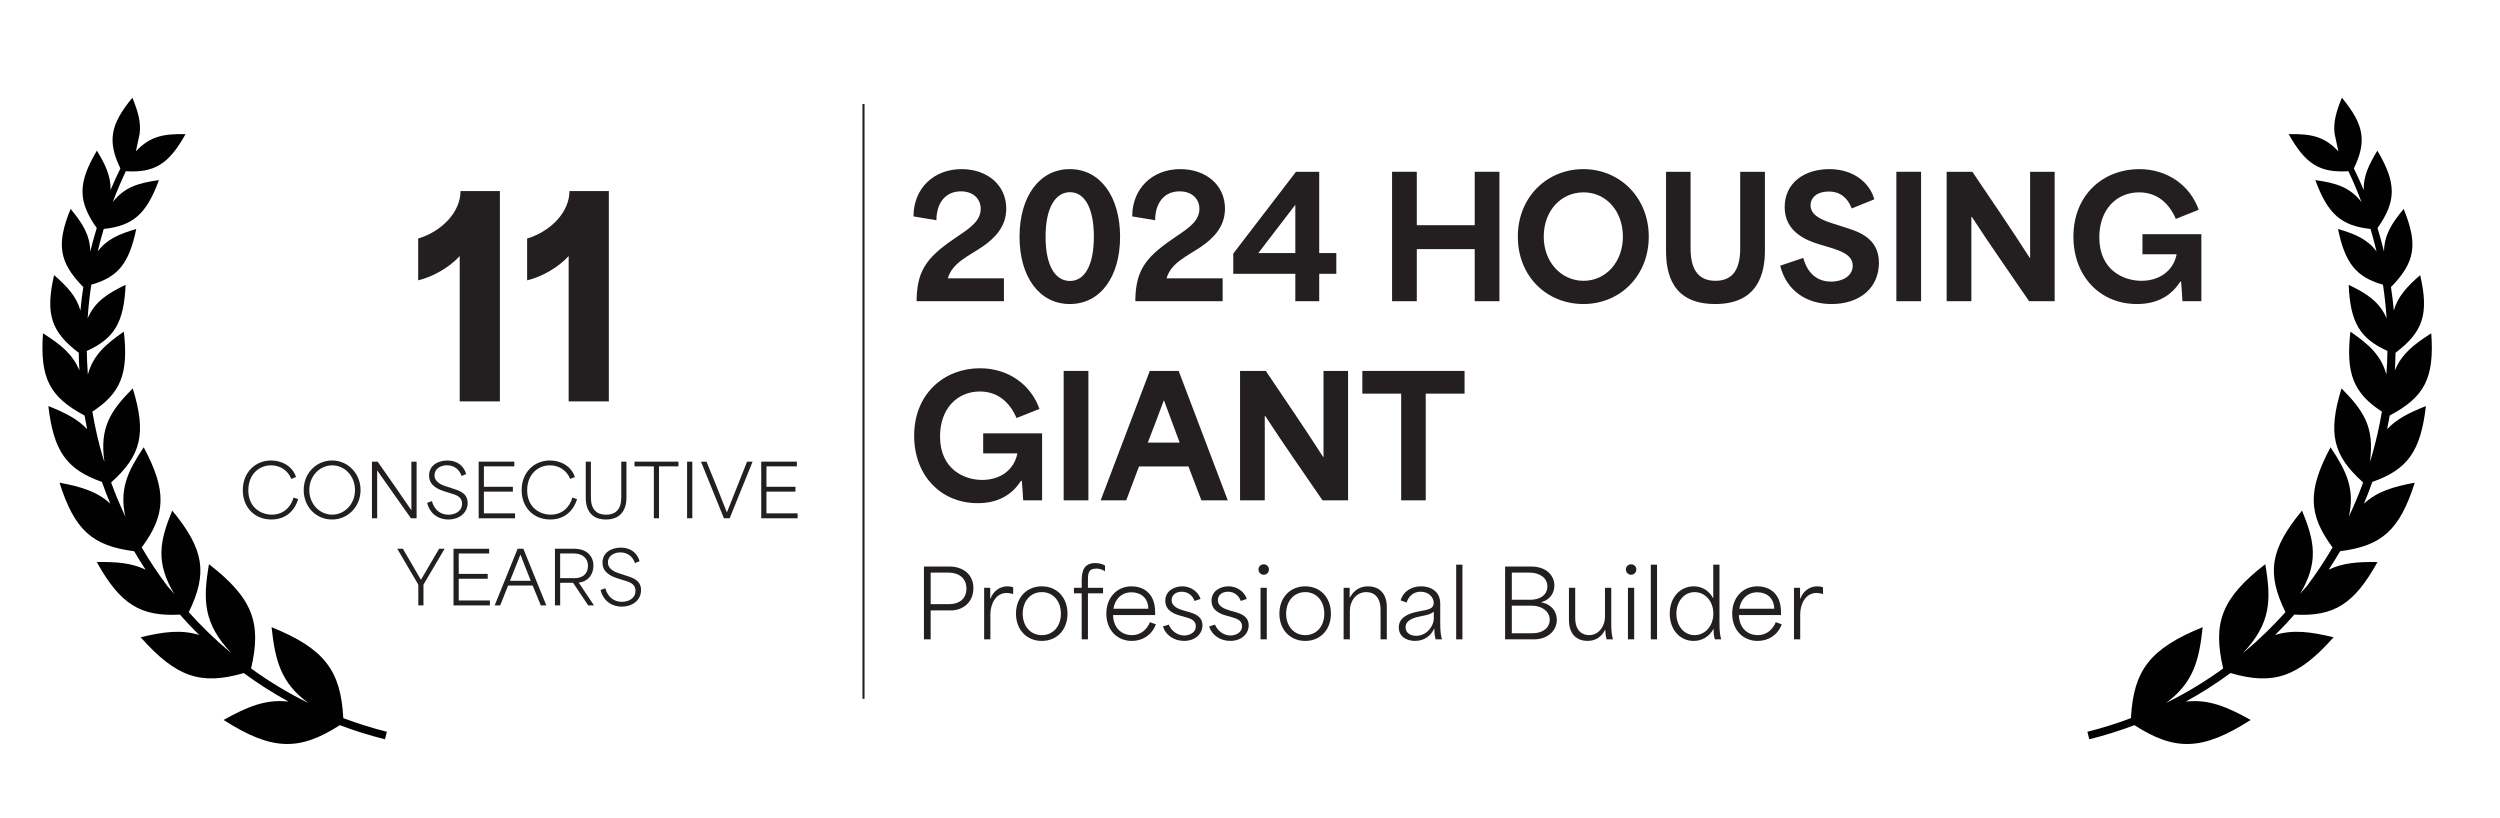
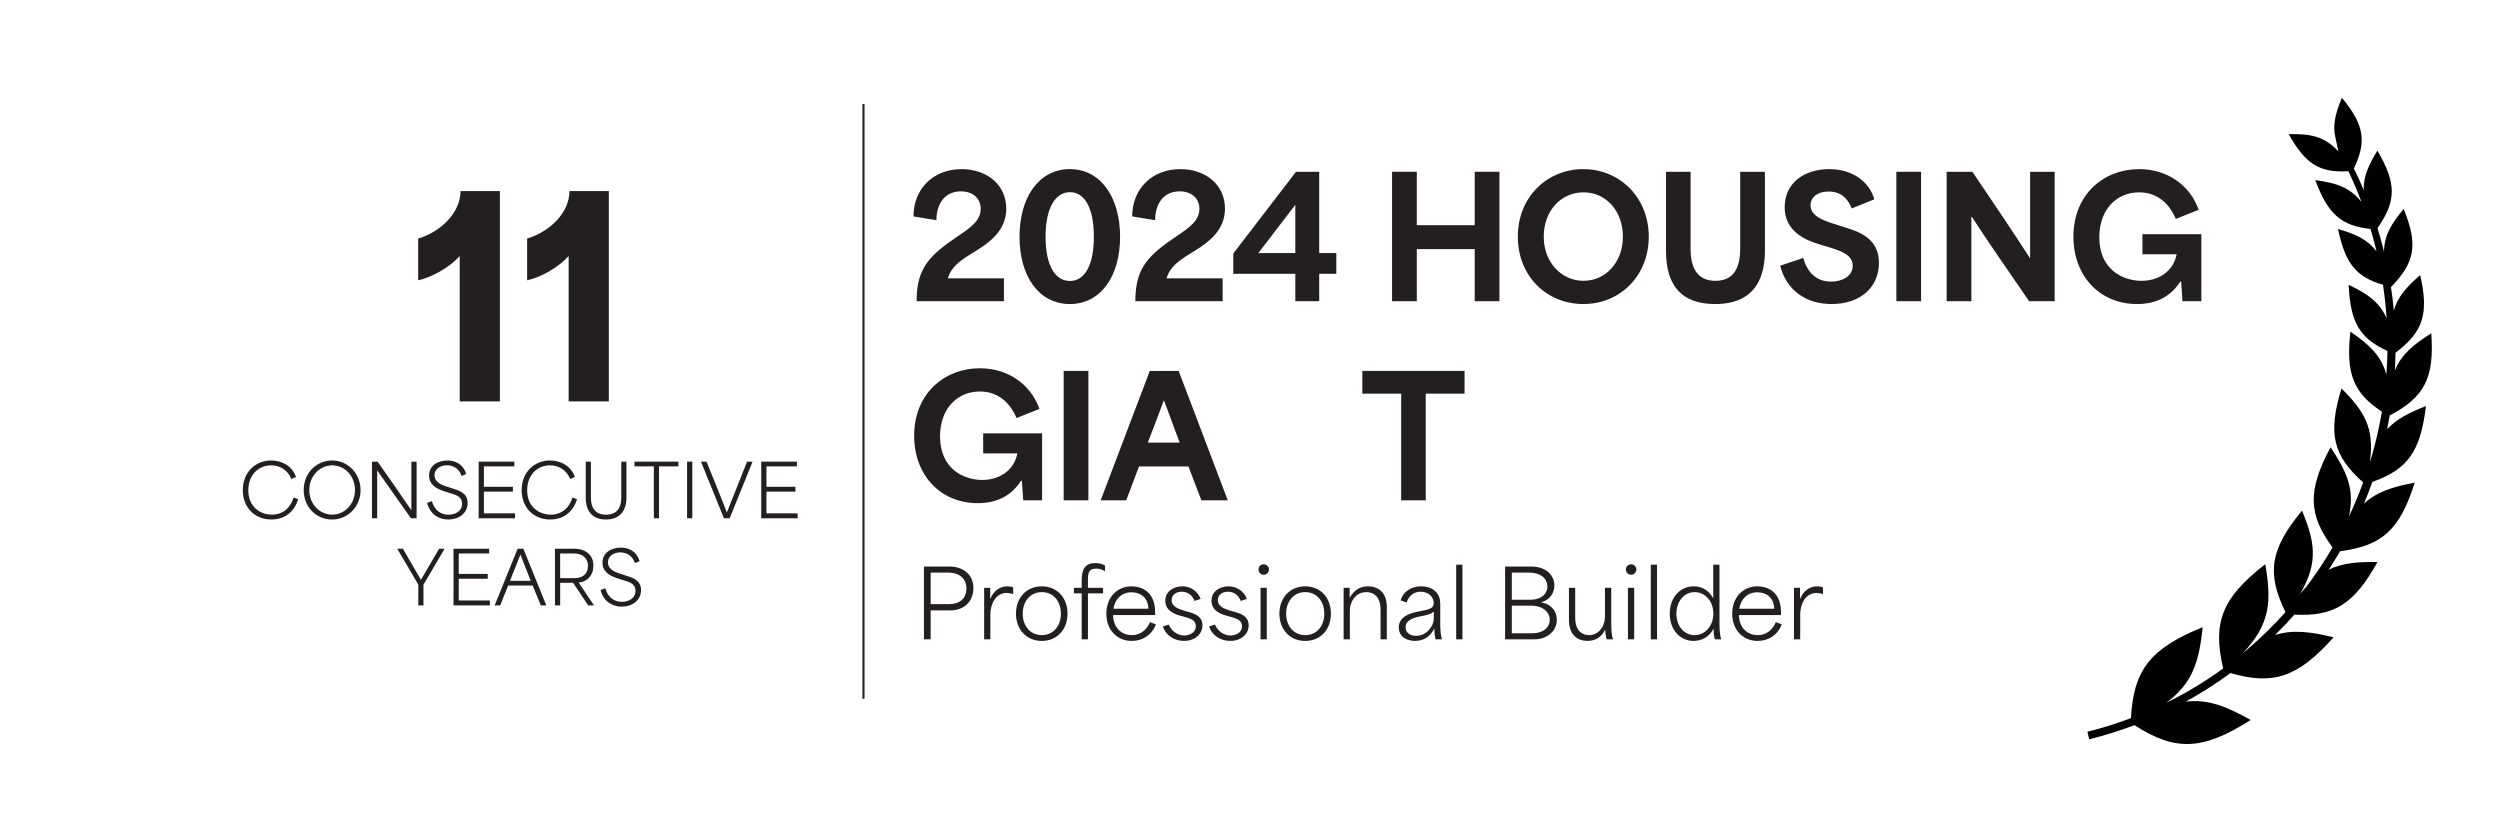
<svg xmlns="http://www.w3.org/2000/svg" id="Layer_1" viewBox="0 0 1205.22 394.43">
  <defs>
    <style>.cls-1{fill:#231f20;}.cls-2{fill:#010101;fill-rule:evenodd;}.cls-3{fill:none;stroke:#231f20;stroke-miterlimit:10;}</style>
  </defs>
  <path class="cls-1" d="M461.9,113.77c6.16-4.08,10.88-7.52,10.88-13.12,0-4.72-3.52-8.4-9.52-8.4-7.6,0-11.76,5.68-11.84,13.92l-11.04-1.84c0-13.36,9.6-22.8,23.2-22.8,12.08,0,21.52,7.44,21.52,19.04,0,8.72-5.52,14.24-11.44,18.32-6.8,4.64-14.56,7.76-16.72,15.28h27.04v11.04h-42.08v-1.44c.4-14.64,6.08-20.64,20-30Z" />
  <path class="cls-1" d="M491.5,114.17c0-19.2,9.44-32.64,24.24-32.64s24.24,13.44,24.24,32.64-9.44,32.4-24.24,32.4-24.24-13.28-24.24-32.4ZM515.82,135.45c6.88,0,11.52-7.2,11.52-21.36s-4.64-21.44-11.52-21.44-11.76,7.28-11.76,21.44,4.72,21.36,11.76,21.36Z" />
  <path class="cls-1" d="M567.34,113.77c6.16-4.08,10.88-7.52,10.88-13.12,0-4.72-3.52-8.4-9.52-8.4-7.6,0-11.76,5.68-11.84,13.92l-11.04-1.84c0-13.36,9.6-22.8,23.2-22.8,12.08,0,21.52,7.44,21.52,19.04,0,8.72-5.52,14.24-11.44,18.32-6.8,4.64-14.56,7.76-16.72,15.28h27.04v11.04h-42.08v-1.44c.4-14.64,6.08-20.64,20-30Z" />
  <path class="cls-1" d="M624.46,132.01h-29.92v-9.76l30.24-39.44h11.2v39.2h8.24v10h-8.24v13.2h-11.52v-13.2ZM624.46,122.01v-23.28l-17.84,23.28h17.84Z" />
  <path class="cls-1" d="M671.1,82.81h11.92v25.76h27.92v-25.76h11.92v62.4h-11.92v-25.12h-27.92v25.12h-11.92v-62.4Z" />
  <path class="cls-1" d="M731.73,114.09c0-19.2,14.16-32.56,31.6-32.56s31.52,13.6,31.52,32.56-13.92,32.48-31.52,32.48-31.6-13.28-31.6-32.48ZM763.42,135.37c10.72,0,18.96-9.04,18.96-21.28s-8-21.36-18.96-21.36-19.2,8.96-19.2,21.36,8.56,21.28,19.2,21.28Z" />
  <path class="cls-1" d="M803.17,120.73v-37.92h11.84v36.96c0,9.04,2.96,15.6,12,15.6s11.92-6.56,11.92-15.6v-36.96h11.92v37.92c0,10.48-2.96,25.84-23.92,25.84s-23.76-14.88-23.76-25.84Z" />
  <path class="cls-1" d="M858.21,128.09l11.12-3.76c2.4,8.8,8.08,11.44,13.44,11.44s10.4-2.64,10.4-7.68-5.28-6.96-10.56-8.64l-5.6-1.68c-6.16-1.84-16.64-6-16.64-17.84s9.52-18.4,21.52-18.4,19.68,6.96,21.68,14.56l-10.88,4.4c-1.92-5.04-5.52-8.16-11.04-8.16s-8.8,2.8-8.8,6.64c0,5.04,5.84,7.2,10.8,8.8l6.56,2.08c5.68,1.84,15.6,4.96,15.6,16.8s-8.88,19.92-22.88,19.92c-12.16,0-21.76-6.56-24.72-18.48Z" />
  <path class="cls-1" d="M914.21,82.81h11.92v62.4h-11.92v-62.4Z" />
  <path class="cls-1" d="M938.45,82.81h12.4c9.2,13.68,18.4,27.04,27.68,41.52h.16v-41.52h11.84v62.4h-12.32c-9.2-13.52-18.4-26.48-27.6-40.64h-.24v40.64h-11.92v-62.4Z" />
  <path class="cls-1" d="M999.57,114.09c0-20.48,14.72-32.56,31.68-32.56,13.84,0,24.64,8,28.72,19.6l-11.04,4.4c-3.12-7.36-8.88-12.8-17.68-12.8-10.72,0-19.2,8.08-19.2,21.68,0,15.76,11.6,20.96,20.32,20.96s15.44-4.88,16.96-12.8h-16.48v-9.68h28.4v32.32h-9.12c-.16-3.12-.4-6.32-.64-9.44h-.4c-4.48,6.96-11.28,10.8-20.88,10.8-17.92,0-30.64-13.52-30.64-32.48Z" />
  <path class="cls-1" d="M440.7,210.09c0-20.48,14.72-32.56,31.68-32.56,13.84,0,24.64,8,28.72,19.6l-11.04,4.4c-3.12-7.36-8.88-12.8-17.68-12.8-10.72,0-19.2,8.08-19.2,21.68,0,15.76,11.6,20.96,20.32,20.96s15.44-4.88,16.96-12.8h-16.48v-9.68h28.4v32.32h-9.12c-.16-3.12-.4-6.32-.64-9.44h-.4c-4.48,6.96-11.28,10.8-20.88,10.8-17.92,0-30.64-13.52-30.64-32.48Z" />
  <path class="cls-1" d="M512.78,178.81h11.92v62.4h-11.92v-62.4Z" />
  <path class="cls-1" d="M554.3,178.81h13.92l23.68,62.4h-12.72l-6.24-16.32h-23.84c-2.08,5.44-4.08,10.88-6.16,16.32h-12.32l23.68-62.4ZM568.7,213.37c-1.92-5.04-4.32-11.52-7.52-20.24h-.16c-2.08,5.68-4.88,13.04-7.68,20.24h15.36Z" />
-   <path class="cls-1" d="M597.81,178.81h12.4c9.2,13.68,18.4,27.04,27.68,41.52h.16v-41.52h11.84v62.4h-12.32c-9.2-13.52-18.4-26.48-27.6-40.64h-.24v40.64h-11.92v-62.4Z" />
  <path class="cls-1" d="M656.77,189.77v-10.96h49.28v10.96h-18.72v51.44h-11.84v-51.44h-18.72Z" />
  <path class="cls-1" d="M445.42,273.12h12.33c6.34,0,11.52,3.69,11.52,10.39,0,7.16-5.4,10.76-10.8,10.76h-9.81v13.95h-3.24v-35.1ZM457.48,291.25c5.08,0,8.42-2.61,8.42-7.56s-3.65-7.65-8.73-7.65h-8.5v15.21h8.82Z" />
  <path class="cls-1" d="M474.45,283.38h2.92v5.13h.18c1.26-3.46,4.41-5.85,8.05-5.85.86,0,1.94.13,2.83.49v3.29c-.9-.36-2.29-.59-3.06-.59-5.31,0-7.92,5.27-7.92,10.3v12.06h-3.01v-24.84Z" />
  <path class="cls-1" d="M489.79,295.84c0-7.74,5.13-13.18,12.46-13.18s12.38,5.44,12.38,13.18-5.08,13.14-12.38,13.14-12.46-5.4-12.46-13.14ZM502.26,306.19c5.45,0,9.18-4.28,9.18-10.35s-3.73-10.39-9.18-10.39-9.22,4.32-9.22,10.39,3.78,10.35,9.22,10.35Z" />
  <path class="cls-1" d="M521.47,286.03h-3.74v-2.65h3.74v-3.29c0-4.72.94-8.64,6.61-8.64,1.67,0,3.33.4,4.63,1.17v2.79c-1.57-.99-2.83-1.3-4.18-1.3-4.05,0-4.05,2.65-4.05,5.94v3.33h7.29v2.65h-7.29v22.19h-3.01v-22.19Z" />
  <path class="cls-1" d="M533.35,295.84c0-7.74,5.08-13.18,12.19-13.18,4.72,0,11.34,2.52,11.34,12.46v1.4h-20.29c.13,5.98,3.92,9.67,9.13,9.67,4.28,0,7.25-2.79,8.64-6.25l2.88,1.03c-1.89,5.09-6.3,8.01-11.65,8.01-7.02,0-12.24-5.26-12.24-13.14ZM553.6,293.46c-.13-5.89-4.37-7.92-8.14-7.92-4.73,0-8.01,3.29-8.68,7.92h16.83Z" />
  <path class="cls-1" d="M560.62,302.01l2.83-.9c1.26,3.15,4.36,5.26,7.42,5.26,2.07,0,5.62-1.04,5.62-4.5,0-2.83-2.56-3.69-5.22-4.41l-2.38-.67c-2.34-.68-7.11-2.16-7.11-7.2,0-4.73,4.32-6.93,8.19-6.93,4.27,0,7.69,2.7,8.82,6.07l-2.92.99c-.81-2.34-2.92-4.46-6.17-4.46-2.79,0-4.86,1.57-4.86,4.05,0,3.15,3.38,4.28,5.76,5l2.34.67c2.7.77,6.75,1.98,6.75,6.48,0,4.23-3.6,7.51-8.87,7.51-4.9,0-8.86-2.79-10.21-6.97Z" />
  <path class="cls-1" d="M582.9,302.01l2.83-.9c1.26,3.15,4.37,5.26,7.42,5.26,2.07,0,5.62-1.04,5.62-4.5,0-2.83-2.56-3.69-5.22-4.41l-2.38-.67c-2.34-.68-7.11-2.16-7.11-7.2,0-4.73,4.32-6.93,8.19-6.93,4.27,0,7.69,2.7,8.82,6.07l-2.92.99c-.81-2.34-2.92-4.46-6.17-4.46-2.79,0-4.86,1.57-4.86,4.05,0,3.15,3.38,4.28,5.76,5l2.34.67c2.7.77,6.75,1.98,6.75,6.48,0,4.23-3.6,7.51-8.87,7.51-4.9,0-8.86-2.79-10.21-6.97Z" />
  <path class="cls-1" d="M609.27,272.04c1.39,0,2.47,1.12,2.47,2.47,0,1.44-1.08,2.57-2.47,2.57-1.49,0-2.57-1.12-2.57-2.57,0-1.35,1.08-2.47,2.57-2.47ZM607.69,283.38h3.01v24.84h-3.01v-24.84Z" />
  <path class="cls-1" d="M616.78,295.84c0-7.74,5.13-13.18,12.46-13.18s12.38,5.44,12.38,13.18-5.08,13.14-12.38,13.14-12.46-5.4-12.46-13.14ZM629.25,306.19c5.45,0,9.18-4.28,9.18-10.35s-3.73-10.39-9.18-10.39-9.22,4.32-9.22,10.39,3.78,10.35,9.22,10.35Z" />
  <path class="cls-1" d="M647.74,283.38h2.92v4.77h.09c1.98-3.87,5.22-5.49,8.77-5.49,4.41,0,9.04,2.47,9.04,9.99v15.57h-3.01v-14.22c0-6.21-3.2-8.55-6.84-8.55-5.08,0-7.96,4.5-7.96,8.91v13.86h-3.01v-24.84Z" />
  <path class="cls-1" d="M674.34,302.5c0-4.68,4.23-6.62,8.95-7.61,4.59-.95,7.88-1.04,7.88-4.23,0-2.79-2.47-5.4-6.3-5.4-3.33,0-5.76,2.03-6.75,5.22l-2.92-1.04c1.49-4.77,5.76-6.79,9.9-6.79,4.5,0,9.22,2.38,9.22,8.28v9.49c0,4.14.32,5.85.81,7.79h-3.06c-.45-1.76-.58-3.24-.58-5.18h-.09c-1.57,3.38-4.63,5.94-9.18,5.94-4.23,0-7.87-2.11-7.87-6.48ZM682.75,306.51c5.22,0,8.46-4.9,8.46-8.23v-3.38c-1.39,1.08-2.56,1.48-5.89,2.12-2.88.54-7.7,1.57-7.7,5.36,0,2.52,1.98,4.14,5.13,4.14Z" />
  <path class="cls-1" d="M702.01,272.22h3.01v36h-3.01v-36Z" />
  <path class="cls-1" d="M725.59,273.12h12.6c7.25,0,11.16,4.32,11.16,9.13,0,3.33-1.89,6.88-6.3,8.05v.09c5.13.95,7.47,4.59,7.47,8.42,0,5.53-4.81,9.4-10.8,9.4h-14.13v-35.1ZM737.69,289.14c5.17,0,8.28-2.65,8.28-6.43,0-4.1-3.69-6.66-8.59-6.66h-8.55v13.09h8.86ZM738.73,305.29c5.13,0,8.37-2.7,8.37-6.52s-3.56-6.79-8.69-6.79h-9.58v13.32h9.9Z" />
  <path class="cls-1" d="M756.37,298.95v-15.57h3.02v14.4c0,6.34,3.37,8.41,6.66,8.41,5,0,7.69-4.68,7.69-8.78v-14.04h3.02v17.05c0,4.19.31,5.85.81,7.79h-3.06c-.45-1.8-.63-3.29-.63-4.59h-.09c-1.85,3.73-4.91,5.35-8.5,5.35-4.41,0-8.91-2.52-8.91-10.03Z" />
  <path class="cls-1" d="M786.39,272.04c1.39,0,2.47,1.12,2.47,2.47,0,1.44-1.08,2.57-2.47,2.57-1.49,0-2.57-1.12-2.57-2.57,0-1.35,1.08-2.47,2.57-2.47ZM784.81,283.38h3.01v24.84h-3.01v-24.84Z" />
  <path class="cls-1" d="M795.83,272.22h3.01v36h-3.01v-36Z" />
  <path class="cls-1" d="M804.97,295.84c0-7.92,5.08-13.18,11.56-13.18,3.92,0,7.33,1.98,9.31,5.67h.09v-16.11h3.01v28.21c0,4.19.32,5.85.81,7.79h-3.06c-.45-1.8-.63-3.33-.58-5h-.09c-2.02,3.78-5.62,5.76-9.54,5.76-6.66,0-11.52-5.44-11.52-13.14ZM816.94,306.19c4.95,0,9.04-4.28,9.04-10.39s-4.09-10.35-9.04-10.35-8.77,4.41-8.77,10.39,3.74,10.35,8.77,10.35Z" />
  <path class="cls-1" d="M835.07,295.84c0-7.74,5.08-13.18,12.19-13.18,4.72,0,11.34,2.52,11.34,12.46v1.4h-20.29c.13,5.98,3.92,9.67,9.13,9.67,4.27,0,7.25-2.79,8.64-6.25l2.88,1.03c-1.89,5.09-6.3,8.01-11.65,8.01-7.02,0-12.24-5.26-12.24-13.14ZM855.32,293.46c-.13-5.89-4.37-7.92-8.14-7.92-4.73,0-8.01,3.29-8.68,7.92h16.83Z" />
  <path class="cls-1" d="M864.86,283.38h2.92v5.13h.18c1.26-3.46,4.41-5.85,8.05-5.85.86,0,1.94.13,2.83.49v3.29c-.9-.36-2.29-.59-3.06-.59-5.31,0-7.92,5.27-7.92,10.3v12.06h-3.01v-24.84Z" />
  <path class="cls-2" d="M1127.3,72.98c-6.96-7.53-13.76-8.49-23.94-8.31,8.13,14.57,15.06,18.71,28.79,17.87,2.28,4.84,4.39,9.79,6.29,14.86-5.72-7.28-12.42-9.19-22.25-10.58,6.02,16.43,12.51,22.02,26.61,23.56.82,2.76,1.59,5.57,2.3,8.4.2.81.4,1.62.6,2.43-4.41-5.9-10.29-8.38-18.58-10.82,3.44,16.62,8.83,23.22,21.68,26.86.82,5.43,1.4,10.84,1.76,16.22-3.51-8.05-9.44-11.89-18.3-16.16.78,18.17,5.42,25.88,18.7,31.87-.06,3.82-.23,7.62-.51,11.4-2.54-9.29-8.4-14.52-17.35-20.69-2.3,20.27,1.5,29.6,15.18,38.56-1.2,7.11-2.79,14.1-4.75,20.98-.37,1.04-.73,2.12-1.06,3.27,2.41-16.75-3.04-24.74-13.66-35.46-6.74,21.9-4,32.42,10.43,45.35-2.04,5.59-4.33,11.08-6.87,16.43,2.95-13.21-1.11-21.82-8.85-33.39-11.2,21-10.72,32.44.97,48.3-3.79,6.49-7.96,12.77-12.49,18.77-1.07,1.12-2.13,2.35-3.21,3.69,9.14-15.42,7.05-25.45.99-40.24-15.57,18.84-17.07,30.26-7.99,48.97-6.06,6.78-12.61,13.15-19.64,19.03l-.78.61c13.47-14.29,13.63-25.5,10.69-42.77-21.09,16.37-25.46,28.2-20.3,50.27-8.61,6.26-17.81,11.83-27.53,16.61,13.08-9.6,15.93-20.29,17.65-36.51-25.49,10.33-33.36,20.85-34.58,43.85-6.8,2.55-13.8,4.77-21,6.57l.91,3.63c7.47-1.87,14.73-4.16,21.77-6.81,19.66,12.64,32.81,12.33,56.03-2.51-11.36-6.36-20.26-10.11-31.27-8.86,7.53-4.13,14.72-8.73,21.55-13.75,20.61,6.01,32.51,2.07,49.71-17.25-10.92-2.63-19.44-3.82-28.21-1.11,3.22-3.16,6.3-6.44,9.27-9.82,19.07,1.03,28.78-4.96,40.09-25.34-9.41-.15-16.78.39-23.54,3.69,1.92-2.92,3.76-5.89,5.53-8.91,20.11-2.56,28.72-10.16,35.97-33.04-10.39,1.94-18.09,4.21-24.5,10.13,1.45-3.46,2.82-6.97,4.07-10.51,16.99-5.97,23.28-14.71,25.81-36.55-7.97,3.15-14.05,6.17-18.7,11.14.46-2.19.87-4.39,1.26-6.6,16.71-8.89,21.58-17.88,20.03-39.61-8.49,5.35-14.32,10-17.55,17.89.16-2.82.26-5.66.3-8.5,13.25-10.05,16.24-18.65,11.89-37.46-6.39,5.59-10.75,10.28-12.69,17.06-.35-3.82-.82-7.65-1.41-11.49l.2.04c11.37-11.73,13-20.26,5.95-37.52-5.81,7.02-9.36,12.58-9.48,20.61l-.3-1.25c-.85-3.41-1.8-6.79-2.83-10.13,9.07-12.9,9.28-21.55-.07-37.32-4.15,6.85-6.75,12.35-6.59,18.98-1.49-3.53-3.06-6.99-4.74-10.39,6.25-13,5.05-21.01-5.78-34.1-2.65,6.52-4.22,11.71-3.5,17.36" />
-   <path class="cls-2" d="M65.51,72.98c6.96-7.53,13.76-8.49,23.94-8.31-8.13,14.57-15.06,18.71-28.79,17.87-2.28,4.84-4.39,9.79-6.29,14.86,5.72-7.28,12.42-9.19,22.25-10.58-6.02,16.43-12.51,22.02-26.61,23.56-.82,2.76-1.59,5.57-2.3,8.4-.2.81-.4,1.62-.6,2.43,4.41-5.9,10.29-8.38,18.58-10.82-3.44,16.62-8.83,23.22-21.68,26.86-.82,5.43-1.4,10.84-1.76,16.22,3.51-8.05,9.44-11.89,18.3-16.16-.78,18.17-5.42,25.88-18.7,31.87.06,3.82.23,7.62.51,11.4,2.54-9.29,8.4-14.52,17.35-20.69,2.3,20.27-1.5,29.6-15.18,38.56,1.2,7.11,2.79,14.1,4.75,20.98.37,1.04.73,2.12,1.06,3.27-2.41-16.75,3.04-24.74,13.66-35.46,6.74,21.9,4,32.42-10.43,45.35,2.04,5.59,4.33,11.08,6.87,16.43-2.95-13.21,1.11-21.82,8.85-33.39,11.2,21,10.72,32.44-.97,48.3,3.79,6.49,7.96,12.77,12.49,18.77,1.07,1.12,2.13,2.35,3.21,3.69-9.14-15.42-7.05-25.45-.99-40.24,15.57,18.84,17.07,30.26,7.99,48.97,6.06,6.78,12.61,13.15,19.64,19.03l.78.61c-13.47-14.29-13.63-25.5-10.69-42.77,21.09,16.37,25.46,28.2,20.3,50.27,8.61,6.26,17.81,11.83,27.53,16.61-13.08-9.6-15.93-20.29-17.65-36.51,25.49,10.33,33.36,20.85,34.58,43.85,6.8,2.55,13.8,4.77,21,6.57l-.91,3.63c-7.47-1.87-14.73-4.16-21.77-6.81-19.66,12.64-32.81,12.33-56.03-2.51,11.36-6.36,20.26-10.11,31.27-8.86-7.53-4.13-14.72-8.73-21.55-13.75-20.61,6.01-32.51,2.07-49.71-17.25,10.92-2.63,19.44-3.82,28.21-1.11-3.22-3.16-6.3-6.44-9.27-9.82-19.07,1.03-28.78-4.96-40.09-25.34,9.41-.15,16.78.39,23.54,3.69-1.92-2.92-3.76-5.89-5.53-8.91-20.11-2.56-28.72-10.16-35.97-33.04,10.39,1.94,18.09,4.21,24.5,10.13-1.45-3.46-2.82-6.97-4.07-10.51-16.99-5.97-23.28-14.71-25.81-36.55,7.97,3.15,14.05,6.17,18.7,11.14-.46-2.19-.87-4.39-1.26-6.6-16.71-8.89-21.58-17.88-20.03-39.61,8.49,5.35,14.32,10,17.55,17.89-.16-2.82-.26-5.66-.3-8.5-13.25-10.05-16.24-18.65-11.89-37.46,6.39,5.59,10.75,10.28,12.69,17.06.35-3.82.82-7.65,1.41-11.49l-.2.04c-11.37-11.73-13-20.26-5.95-37.52,5.81,7.02,9.36,12.58,9.48,20.61l.3-1.25c.85-3.41,1.8-6.79,2.83-10.13-9.07-12.9-9.28-21.55.07-37.32,4.15,6.85,6.75,12.35,6.59,18.98,1.49-3.53,3.06-6.99,4.74-10.39-6.25-13-5.05-21.01,5.78-34.1,2.65,6.52,4.22,11.71,3.5,17.36" />
  <path class="cls-1" d="M117.05,236.31c0-8.65,6.09-14.32,13.62-14.32,5.08,0,10.26,2.59,12.04,7.98l-2.28.91c-1.64-4.17-5.46-6.55-9.73-6.55-5.92,0-10.99,4.48-10.99,12.01,0,7.98,5.71,11.76,11.38,11.76s9.17-3.78,10.43-8.26l2.24.8c-1.71,5.6-6.02,9.8-12.92,9.8-8.09,0-13.79-5.81-13.79-14.14Z" />
  <path class="cls-1" d="M146.41,236.24c0-8.23,6.16-14.25,13.72-14.25s13.69,6.27,13.69,14.25-6.09,14.21-13.72,14.21-13.69-5.99-13.69-14.21ZM160.17,248.11c5.88,0,10.96-5.01,10.96-11.87s-5.04-11.9-10.96-11.9-11.06,5.01-11.06,11.9,5.11,11.87,11.06,11.87Z" />
  <path class="cls-1" d="M179.31,222.55h2.73c5.39,7.7,10.78,15.33,16.21,23.35h.07v-23.35h2.52v27.3h-2.73c-5.32-7.6-10.78-15.12-16.24-23.03h-.04v23.03h-2.52v-27.3Z" />
  <path class="cls-1" d="M205.91,242.43l2.31-.84c1.16,4.38,4.34,6.55,7.98,6.55,3.04,0,6.55-1.54,6.55-5.32,0-3.57-3.15-4.27-5.81-5.11l-2.56-.8c-2.73-.88-7.53-2.56-7.53-7.63s4.48-7.28,8.86-7.28,7.84,2.31,9.03,6.55l-2.24.91c-1.02-3.12-3.54-5.15-7.04-5.15-3.29,0-5.99,1.86-5.99,4.8,0,3.61,4.03,4.87,5.78,5.42l2.66.88c3.05.98,7.53,2.1,7.53,7.07s-4.31,7.98-9.31,7.98c-4.03,0-8.65-2.03-10.22-8.02Z" />
  <path class="cls-1" d="M230.76,222.55h17.19v2.28h-14.67v9.84h13.97v2.34h-13.97v10.47h15.02v2.38h-17.54v-27.3Z" />
  <path class="cls-1" d="M251.48,236.31c0-8.65,6.09-14.32,13.62-14.32,5.08,0,10.26,2.59,12.04,7.98l-2.28.91c-1.64-4.17-5.46-6.55-9.73-6.55-5.92,0-10.99,4.48-10.99,12.01,0,7.98,5.71,11.76,11.38,11.76s9.17-3.78,10.43-8.26l2.24.8c-1.71,5.6-6.02,9.8-12.92,9.8-8.09,0-13.79-5.81-13.79-14.14Z" />
  <path class="cls-1" d="M282.38,239.95v-17.4h2.49v17.26c0,5.85,2.83,8.33,7.32,8.33s7.32-2.49,7.32-8.33v-17.26h2.49v17.4c0,5.92-2.87,10.5-9.91,10.5-6.3,0-9.7-3.78-9.7-10.5Z" />
  <path class="cls-1" d="M305.87,224.83v-2.28h21.18v2.28h-9.35v25.03h-2.49v-25.03h-9.35Z" />
  <path class="cls-1" d="M331.24,222.55h2.52v27.3h-2.52v-27.3Z" />
  <path class="cls-1" d="M337.93,222.55h2.66c3.04,7.28,6.62,16.28,9.8,24.4h.07c3.22-8.12,6.83-17.12,9.7-24.4h2.66l-11.06,27.3h-2.77l-11.06-27.3Z" />
  <path class="cls-1" d="M366.98,222.55h17.19v2.28h-14.67v9.84h13.97v2.34h-13.97v10.47h15.02v2.38h-17.54v-27.3Z" />
  <path class="cls-1" d="M201.66,281.84c-3.4-5.74-6.79-11.52-10.15-17.29h2.73l8.65,14.91h.07l8.72-14.91h2.66l-10.19,17.29v10.01h-2.49v-10.01Z" />
  <path class="cls-1" d="M218.63,264.55h17.19v2.28h-14.67v9.84h13.97v2.34h-13.97v10.47h15.02v2.38h-17.54v-27.3Z" />
  <path class="cls-1" d="M249.54,264.55h2.77l11.06,27.3h-2.66c-1.3-3.19-2.63-6.37-3.92-9.56h-11.83c-1.29,3.18-2.56,6.37-3.82,9.56h-2.66l11.06-27.3ZM255.87,279.99c-1.82-4.48-3.61-9.1-4.94-12.57h-.07c-.94,2.42-3.04,7.6-5,12.57h10.01Z" />
  <path class="cls-1" d="M267.53,264.55h9.59c4.87,0,8.96,2.87,8.96,8.12,0,4.69-2.94,7.77-7.07,8.19v.04c2.45,3.64,4.9,7.28,7.35,10.96h-2.8l-7.28-10.89h-6.23v10.89h-2.52v-27.3ZM276.91,278.73c3.96,0,6.54-2.07,6.54-5.92s-2.83-5.99-6.79-5.99h-6.62v11.9h6.86Z" />
  <path class="cls-1" d="M289.51,284.43l2.31-.84c1.16,4.38,4.34,6.55,7.98,6.55,3.04,0,6.55-1.54,6.55-5.32,0-3.57-3.15-4.27-5.81-5.11l-2.56-.8c-2.73-.88-7.53-2.56-7.53-7.63s4.48-7.28,8.86-7.28,7.84,2.31,9.03,6.55l-2.24.91c-1.02-3.12-3.54-5.15-7.04-5.15-3.29,0-5.99,1.86-5.99,4.8,0,3.61,4.03,4.87,5.78,5.42l2.66.88c3.05.98,7.53,2.1,7.53,7.07s-4.31,7.98-9.31,7.98c-4.03,0-8.65-2.03-10.22-8.02Z" />
  <line class="cls-3" x1="416.28" y1="50.14" x2="416.28" y2="336.88" />
  <path class="cls-1" d="M221.62,123.44c-4.68,5.2-12.74,10.01-20.02,11.7v-20.15c11.57-3.51,20.41-12.87,20.41-22.88h18.98v101.4h-19.37v-70.07Z" />
  <path class="cls-1" d="M274.14,123.44c-4.68,5.2-12.74,10.01-20.02,11.7v-20.15c11.57-3.51,20.41-12.87,20.41-22.88h18.98v101.4h-19.37v-70.07Z" />
</svg>